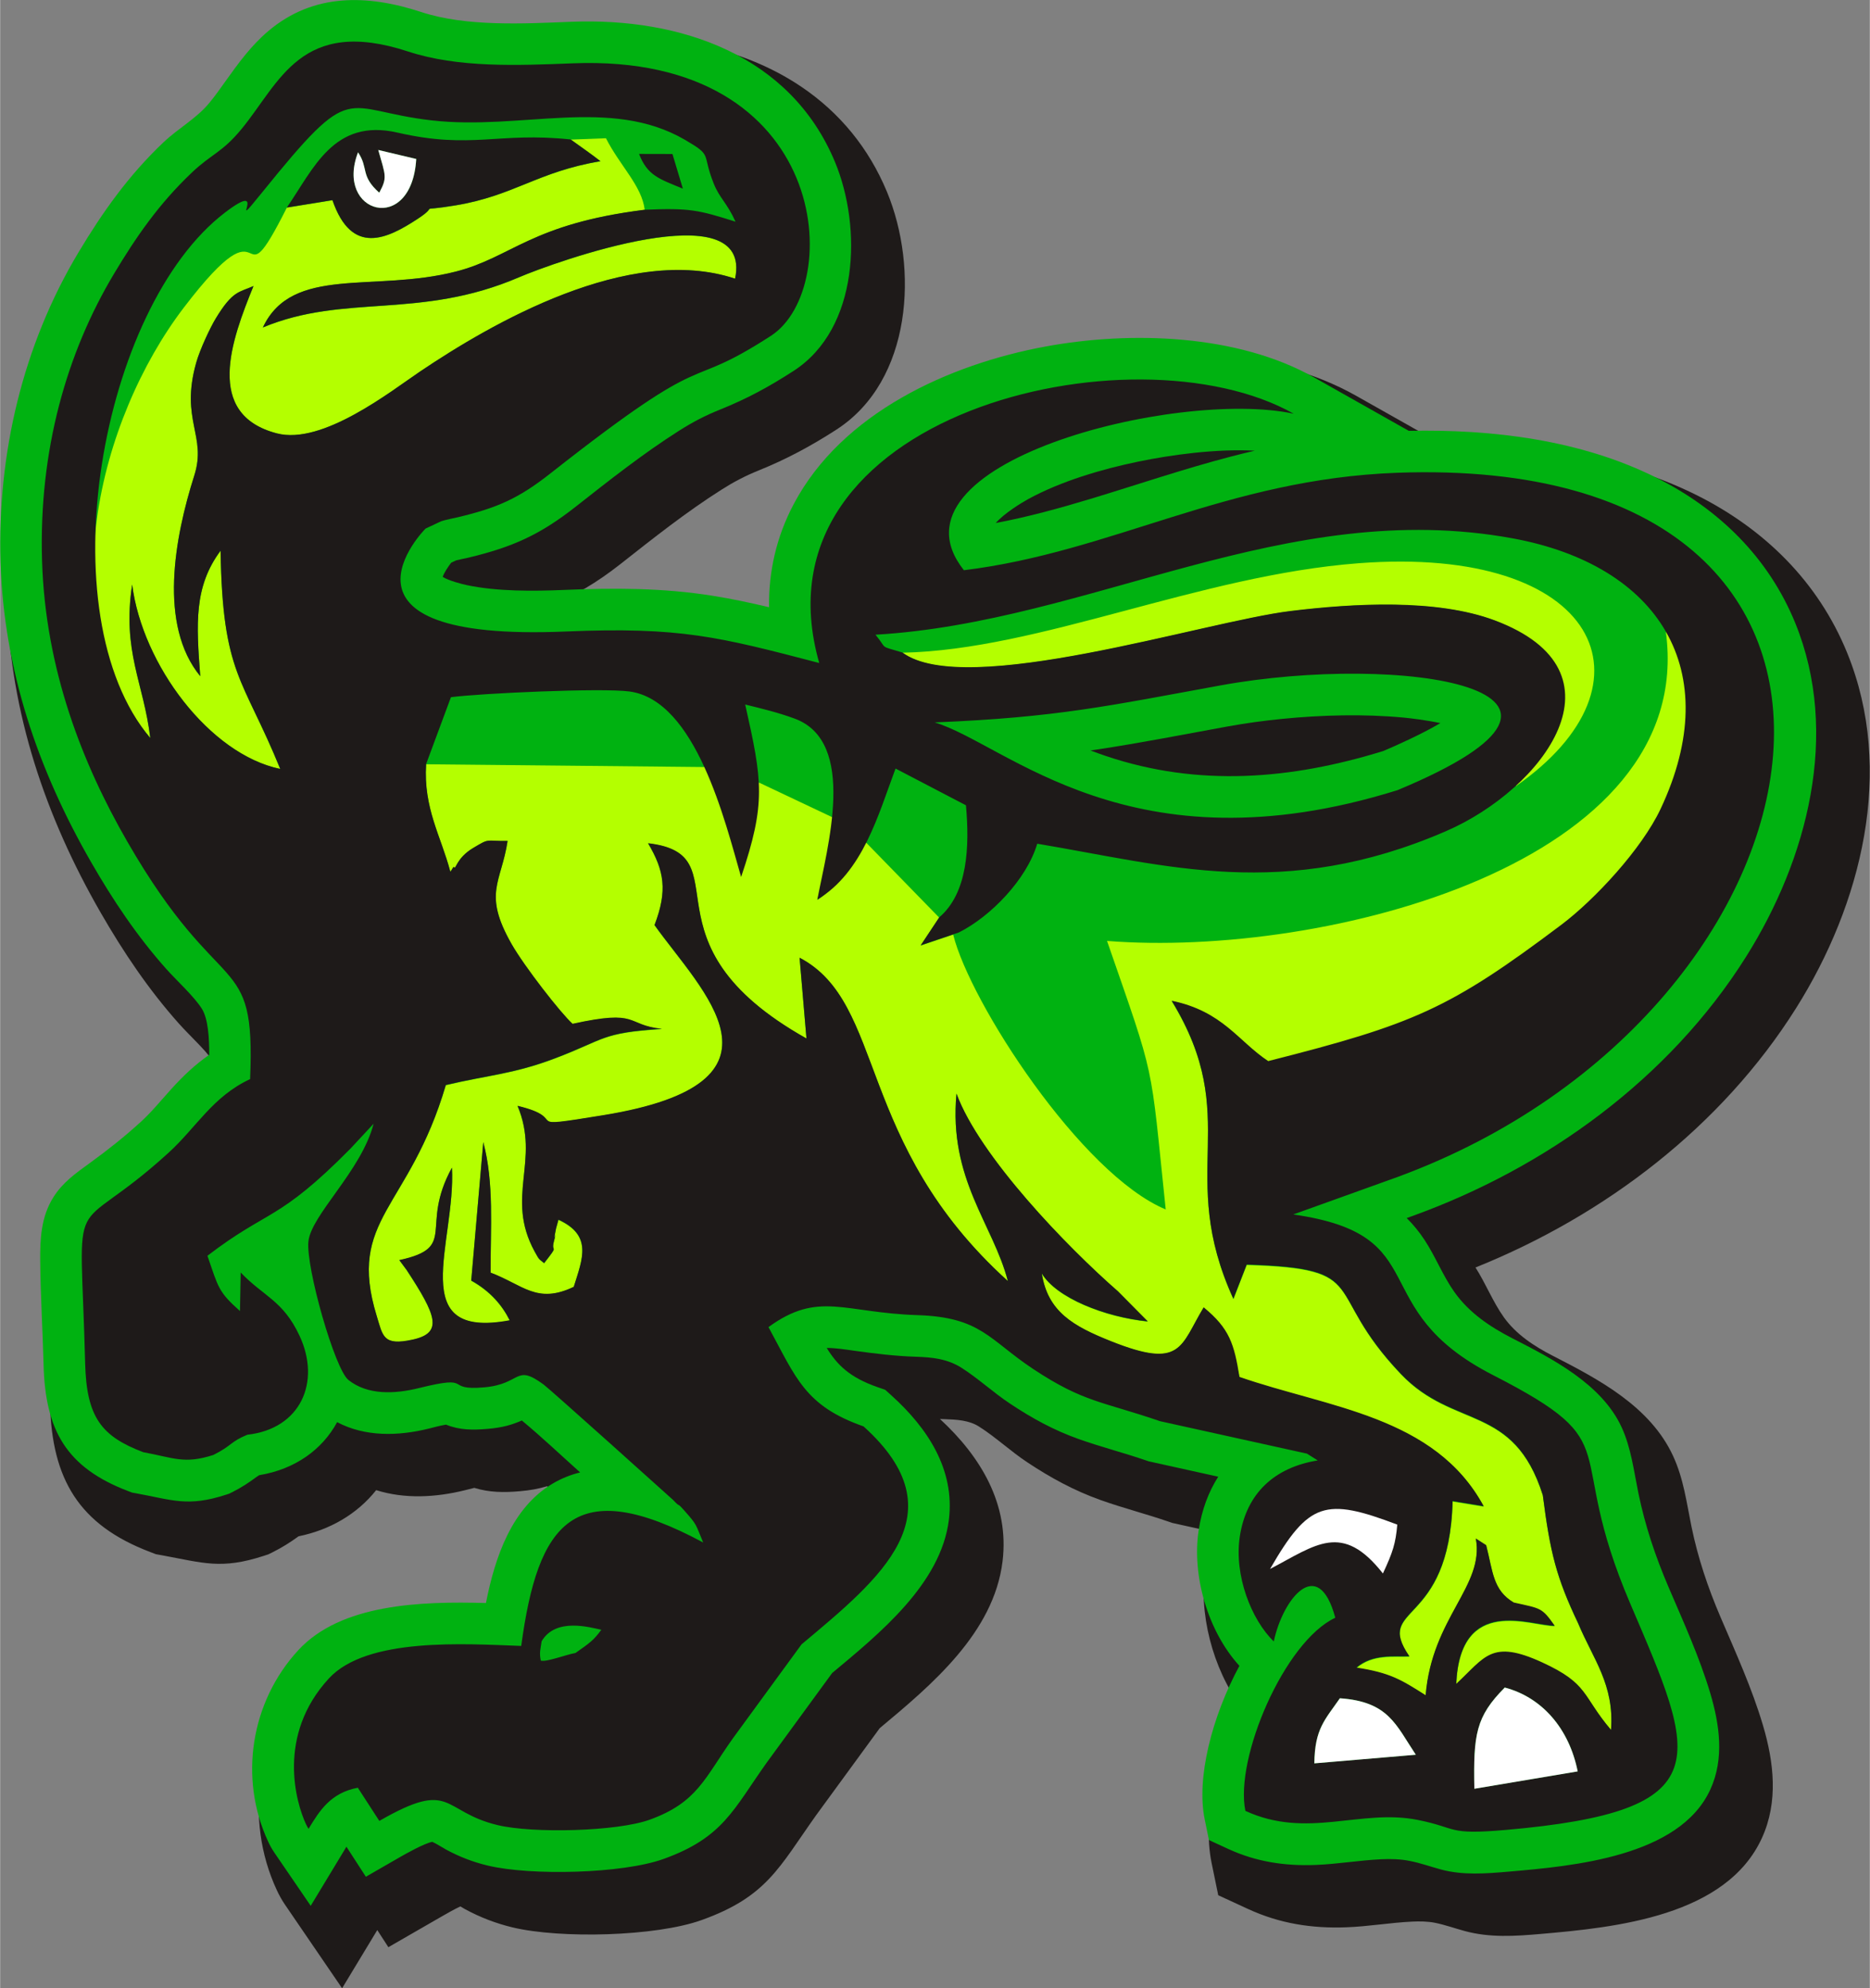
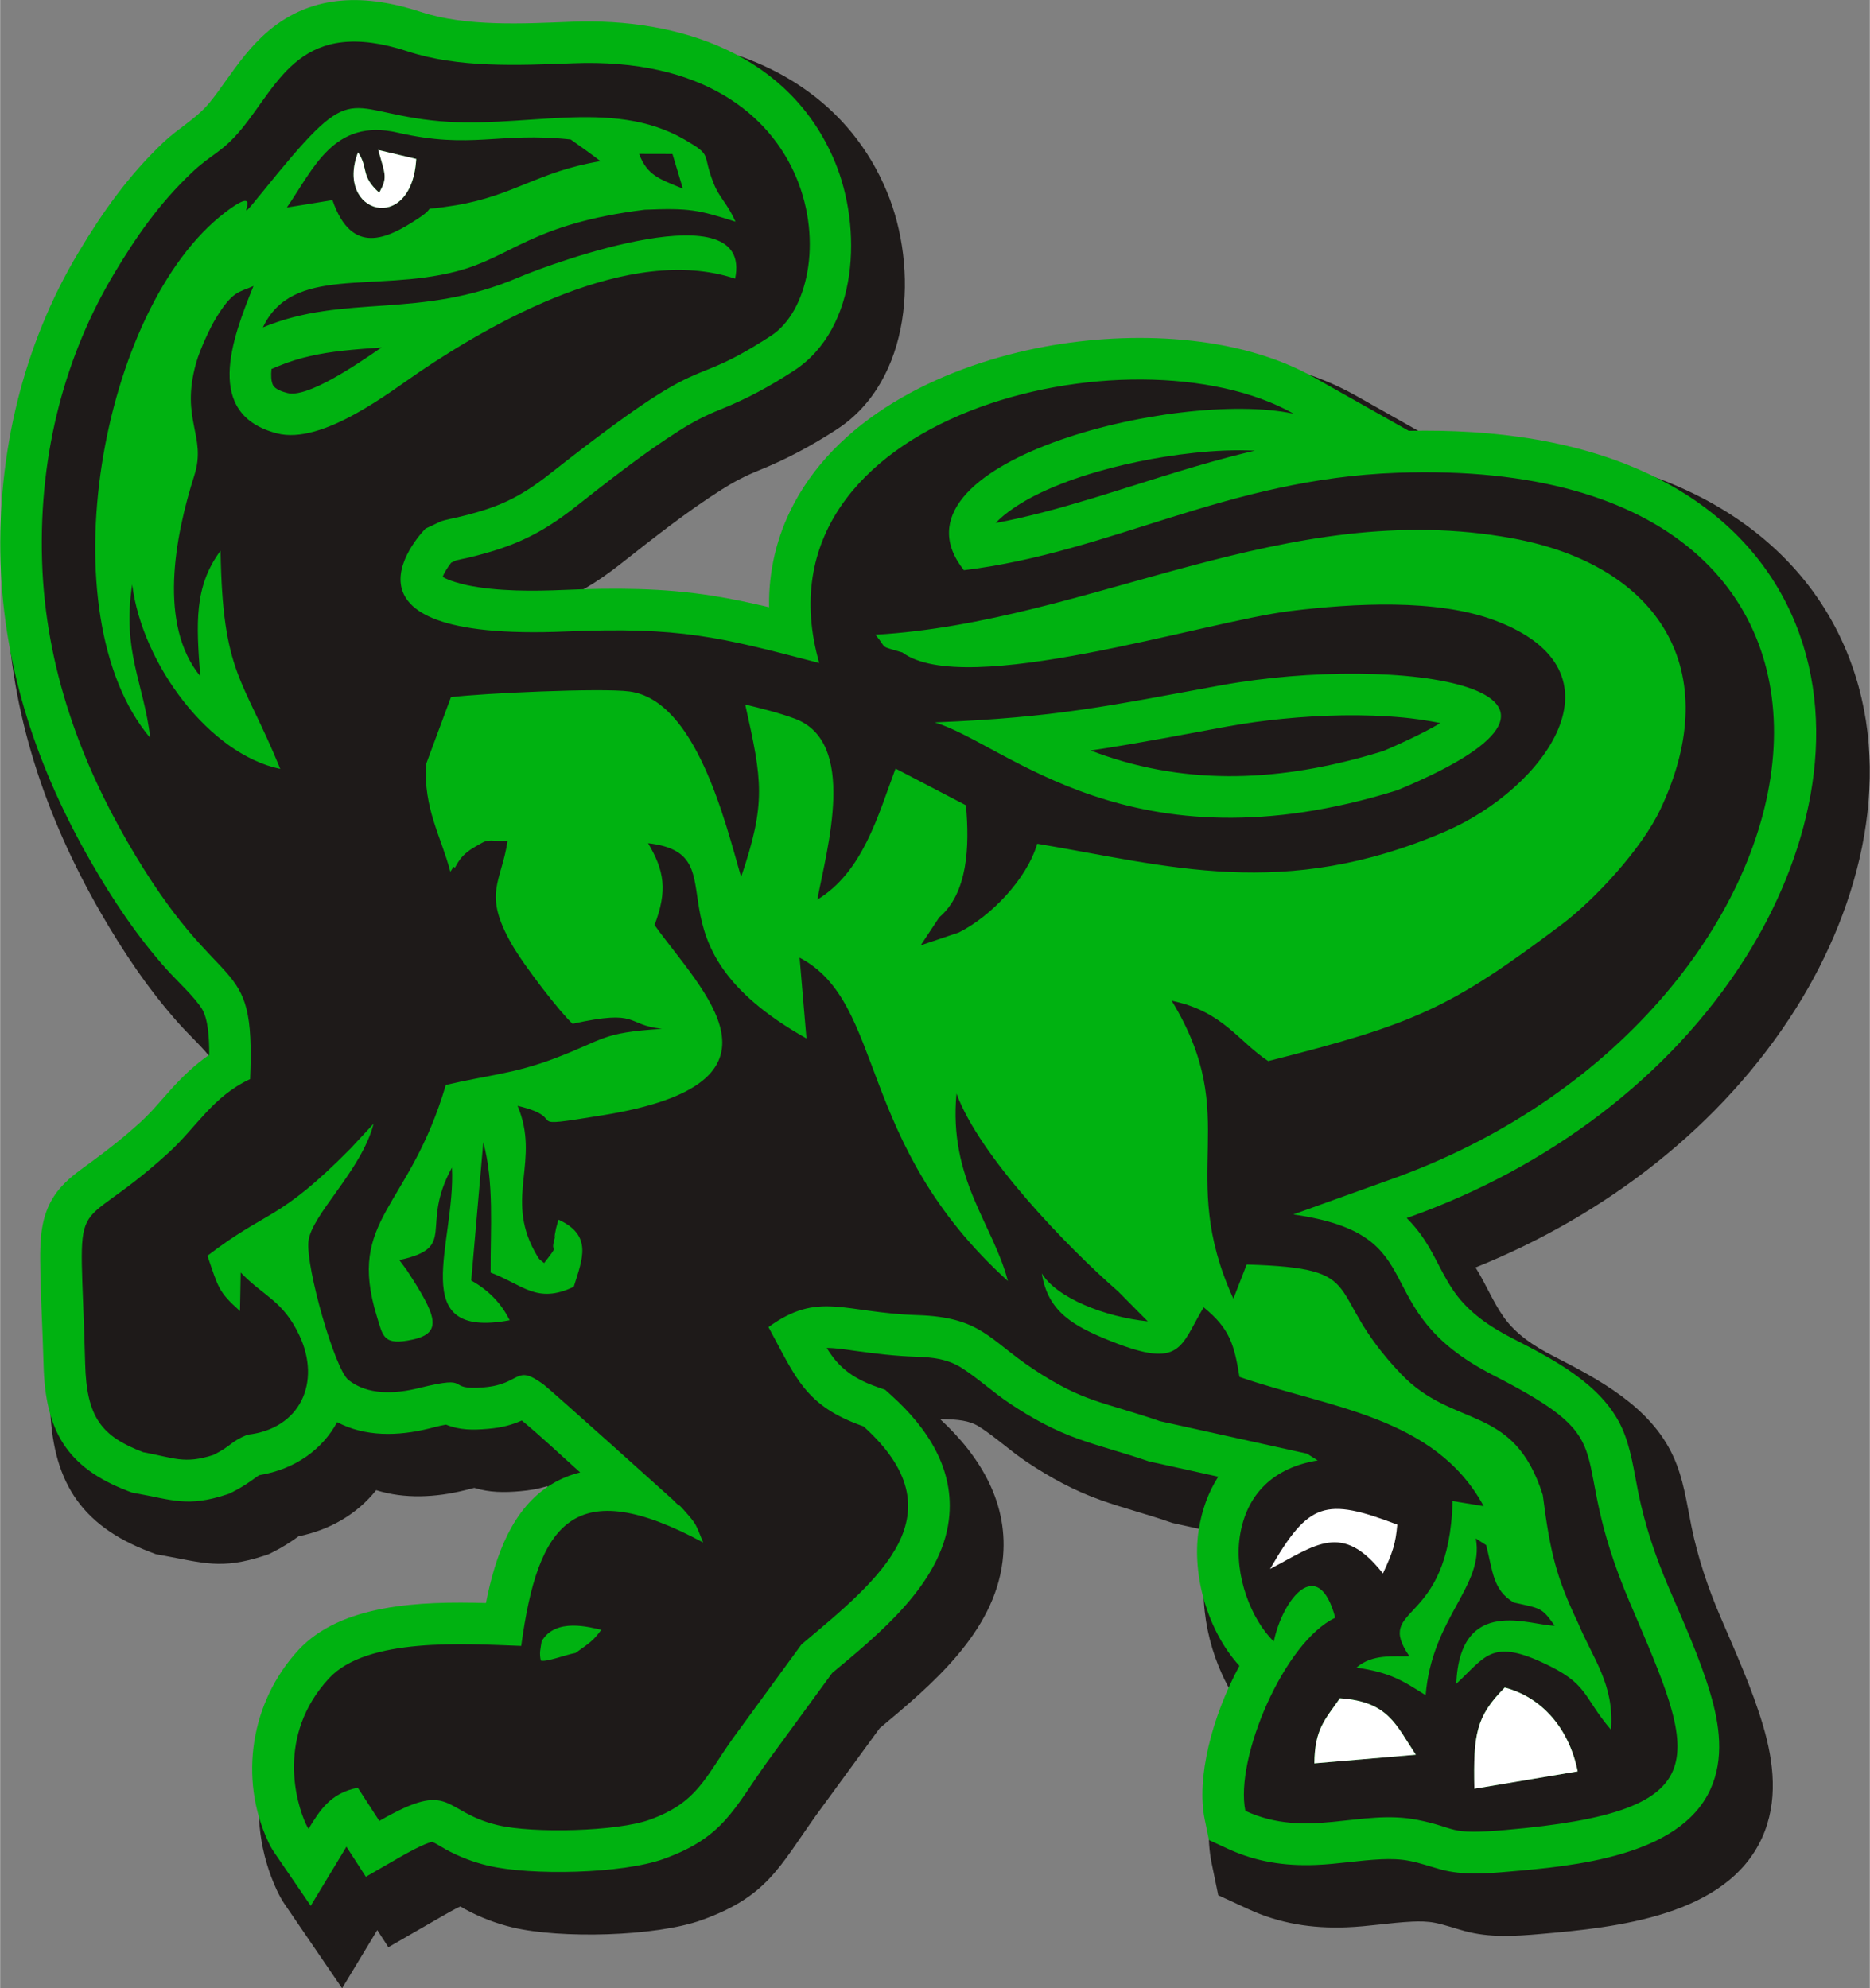
<svg xmlns="http://www.w3.org/2000/svg" xml:space="preserve" width="2.478in" height="2.635in" version="1.1" style="shape-rendering:geometricPrecision; text-rendering:geometricPrecision; image-rendering:optimizeQuality; fill-rule:evenodd; clip-rule:evenodd" viewBox="0 0 467.1 496.77">
  <rect x="0" y="0" width="467.1" height="496.77" fill="#808080" stroke="none" />
  <defs>
    <style type="text/css">
   
    .fil1 {fill:#00B211}
    .fil0 {fill:#1E1A19}
    .fil2 {fill:#B4FF00}
    .fil3 {fill:white}
   
  </style>
  </defs>
  <g id="Layer_x0020_1">
    <g id="_1588827062144">
      <path class="fil0" d="M124.16 404.19c2.72,-11.09 7.62,-22.09 17.52,-28.39 -1.66,-1.51 -3.33,-3.01 -5.03,-4.47 -2.15,0.65 -4.29,1.03 -6.72,1.24 -4.04,0.36 -7.7,0.34 -11.47,-0.83 -0.8,0.19 -1.6,0.4 -2.39,0.6 -7.28,1.8 -15.01,2.21 -22.13,-0.03 -4.81,6.06 -11.67,9.96 -19.38,11.53 -2.08,1.51 -4.15,2.82 -6.48,3.98l-1.07 0.53 -1.13 0.37c-10.7,3.49 -15.16,1.74 -25.49,-0.14l-1.49 -0.27 -1.41 -0.54c-17.88,-6.8 -24.54,-18.26 -25.03,-36.99 -0.22,-8.67 -0.76,-17.32 -0.84,-25.99 -0.06,-6.86 0.45,-13.2 4.21,-19.16 2.82,-4.47 6.48,-7.17 10.66,-10.2 4.23,-3.07 8.3,-6.3 12.17,-9.82 2.57,-2.34 4.81,-5.14 7.14,-7.71 2.49,-2.75 5.1,-5.33 7.99,-7.62 -0.1,-2.1 -0.33,-4.51 -0.87,-5.42 -0.9,-1.46 -2.5,-3.09 -3.69,-4.34 -1.52,-1.59 -3.11,-3.14 -4.57,-4.78 -7.57,-8.48 -13.88,-17.88 -19.54,-27.71 -13.8,-23.98 -22.56,-49.9 -23.42,-77.71 -0.86,-28.07 5.83,-56.47 20.3,-80.63 6.33,-10.56 13.23,-20.21 22.2,-28.72 2.45,-2.33 5.15,-4.15 7.76,-6.26 1.18,-0.95 2.32,-1.97 3.29,-3.14 1.29,-1.57 2.47,-3.24 3.65,-4.9 3.58,-5.02 7.09,-9.78 11.84,-13.78 12.93,-10.9 28.43,-10.86 43.81,-5.81 10.5,3.45 24.44,2.58 35.42,2.15 17.27,-0.68 35.51,2.59 50.06,12.36 9.75,6.55 16.99,15.45 21.5,26.29 7.94,19.08 6.32,47.2 -12.56,59.43 -6.31,4.08 -12.45,7.4 -19.42,10.21 -3.33,1.34 -6.28,2.88 -9.31,4.81 -8.78,5.56 -17.01,12.09 -25.16,18.51 -6.16,4.85 -11.64,8.07 -17.92,10.5 3.73,0.1 7.47,-0.01 10.97,-0.16 12.8,-0.54 25.48,-0.5 38.17,1.51 2.59,0.41 5.16,0.89 7.72,1.42 0.8,-7.41 2.97,-14.56 6.51,-21.25 12.93,-24.43 41.02,-37.63 67.14,-42.42 22.69,-4.16 50.58,-3.13 71.05,8.42l22.2 12.53c21.37,-0.28 43.72,2.71 62.97,12.35 16.95,8.49 30.34,21.68 37.54,39.37 11.99,29.43 3.58,62.81 -12.77,88.79 -18.63,29.61 -47.78,51.8 -80.08,64.78 2.56,4.02 4.35,8.6 7.07,12.42 3.07,4.31 7.62,7.27 12.26,9.65 11.55,5.92 24.36,12.69 30.05,25.06 2.62,5.69 3.34,11.57 4.58,17.62 1.6,7.81 4.1,15.23 7.23,22.55 3.81,8.9 7.86,17.78 10.62,27.07 2.75,9.26 3.88,19.11 -0.25,28.16 -8.92,19.55 -36.5,22.36 -55.25,23.98 -6.44,0.56 -12.76,0.99 -19.09,-0.75 -2.44,-0.67 -4.85,-1.53 -7.32,-2.03 -1.87,-0.37 -3.83,-0.39 -5.73,-0.3 -5.49,0.26 -10.91,1.22 -16.41,1.42 -8.63,0.33 -16.67,-0.93 -24.55,-4.56l-7.48 -3.45 -1.66 -8.07c-2.48,-12.04 1.9,-27.32 7.44,-38.83 -7.24,-9.85 -10.79,-23.66 -8.98,-35.49 0.43,-2.85 1.13,-5.65 2.12,-8.33l-10.36 -2.29 -0.88 -0.3c-5.65,-1.95 -11.45,-3.42 -17.08,-5.43 -6.59,-2.35 -12.48,-5.56 -18.29,-9.42 -4.19,-2.77 -7.9,-6.29 -12.1,-8.95 -2.46,-1.56 -5.53,-1.73 -8.36,-1.83 -0.46,-0.01 -0.92,-0.03 -1.37,-0.05 10.14,9.36 17.4,21.3 15.63,35.62 -2.2,17.81 -17.69,30.8 -30.68,41.63l-15.91 21.78c-9.26,13.02 -12.27,20.31 -28.57,26.16 -11.5,4.13 -35.32,4.69 -47.23,1.84 -4.2,-1.01 -8.12,-2.52 -11.92,-4.58 -0.36,-0.2 -0.74,-0.43 -1.13,-0.67 -1.59,0.74 -3.53,1.87 -4.57,2.46l-13.42 7.73 -2.77 -4.28 -8.79 14.54 -14.31 -20.95c-0.75,-1.1 -1.4,-2.29 -1.97,-3.5 -8.4,-18 -4.93,-39.75 8.52,-54.35 11.28,-12.25 30.32,-13.94 46.5,-13.79zm217.43 -209.84c-4.42,0.11 -8.83,0.4 -13.18,0.83 -4.36,0.43 -8.7,1.02 -13.01,1.81 -1.19,0.22 -2.37,0.43 -3.56,0.65 9.93,0.31 19.85,-0.93 29.75,-3.29z" />
      <path class="fil1" d="M309.57 416.17c-7.87,-8.64 -11.88,-22.52 -10.15,-33.85 0.78,-5.08 2.45,-9.56 4.89,-13.37l-17.37 -3.84 -0.56 -0.19c-5.63,-1.94 -11.44,-3.42 -17.02,-5.41 -6.19,-2.21 -11.54,-5.15 -17.01,-8.78 -4.23,-2.8 -8.08,-6.4 -12.21,-9.01 -3.49,-2.21 -7.27,-2.61 -11.33,-2.74 -5.24,-0.17 -10.24,-0.78 -15.42,-1.5 -2.12,-0.3 -4.63,-0.7 -6.89,-0.7 2.63,4.28 5.79,7.38 12.63,9.77l1.98 0.69 1.55 1.4c8.97,8.09 15.91,18.47 14.36,31.08 -1.98,16 -17.37,28.45 -29.16,38.28l-16.36 22.4c-8.33,11.7 -10.88,18.71 -25.77,24.06 -10.3,3.7 -33.17,4.21 -43.86,1.66 -3.73,-0.89 -7.12,-2.2 -10.48,-4.02 -0.91,-0.49 -2.4,-1.47 -3.42,-1.92 -1.98,0.36 -6.59,2.96 -8.04,3.79l-8.56 4.93 -4.86 -7.51c-0.18,0.31 -0.36,0.62 -0.55,0.93l-8.37 13.84 -9.13 -13.36c-0.57,-0.83 -1.07,-1.75 -1.49,-2.66 -7.41,-15.87 -4.35,-34.97 7.51,-47.84 10.65,-11.57 30.53,-12.25 46.89,-11.79 2.26,-11.58 6.51,-23.8 16.6,-29.8 2.23,-1.33 4.55,-2.25 6.93,-2.83 -4.74,-4.25 -9.65,-8.9 -14.56,-12.97 -2.61,1.12 -4.83,1.76 -8.45,2.08 -3.87,0.34 -7.13,0.32 -10.5,-1.05 -1.42,0.23 -3.12,0.69 -4.26,0.98 -7.71,1.91 -15.95,2.1 -22.94,-1.6 -3.65,6.74 -10.37,11.75 -19.47,13.25 -0.2,0.12 -0.4,0.25 -0.63,0.41 -2.06,1.53 -3.84,2.7 -6.17,3.86l-0.68 0.34 -0.72 0.24c-9.68,3.16 -13.44,1.33 -22.6,-0.33l-0.95 -0.17 -0.9 -0.34c-15.53,-5.91 -20.79,-15.19 -21.22,-31.62 -0.22,-8.61 -0.76,-17.3 -0.84,-25.89 -0.05,-5.6 0.22,-11.07 3.3,-15.96 2.34,-3.72 5.65,-6.04 9.13,-8.56 4.47,-3.24 8.6,-6.52 12.68,-10.24 2.71,-2.47 5.08,-5.39 7.54,-8.11 3.02,-3.34 6.06,-6.24 9.58,-8.66 0.02,-4.18 -0.29,-8.99 -1.81,-11.45 -1.88,-3.05 -6.39,-7.16 -8.88,-9.95 -7.31,-8.19 -13.35,-17.22 -18.82,-26.73 -13.31,-23.13 -21.81,-48.09 -22.63,-74.94 -0.83,-27 5.54,-54.17 19.47,-77.41 6.09,-10.17 12.53,-19.24 21.2,-27.47 3.81,-3.62 8.23,-5.92 11.54,-9.94 1.38,-1.68 2.65,-3.46 3.9,-5.23 3.27,-4.59 6.48,-9.03 10.83,-12.7 11.28,-9.52 24.77,-9.11 38.15,-4.72 11.28,3.71 25.65,2.91 37.5,2.44 27.17,-1.07 54.71,8.21 65.87,35.01 6.79,16.31 6.06,41.59 -10.31,52.2 -6.21,4.02 -11.6,6.94 -18.42,9.69 -3.77,1.52 -6.8,3.1 -10.26,5.3 -8.81,5.59 -17.47,12.41 -25.66,18.86 -9.04,7.12 -15.9,10.19 -27.02,12.85 -0.96,0.23 -2,0.4 -2.96,0.65l-1.25 0.59c-0.81,1.06 -1.76,2.5 -2.12,3.54 1.5,0.96 4.82,1.8 6.03,2.06 7.57,1.6 16.6,1.53 24.29,1.2 12.46,-0.53 24.65,-0.52 37,1.44 4.76,0.75 9.5,1.76 14.21,2.88 -0.12,-8.84 1.81,-17.55 6.17,-25.78 12.03,-22.74 38.75,-34.92 62.98,-39.37 21.25,-3.9 47.86,-3.09 67.07,7.76l23.6 13.32c20.9,-0.44 43.03,2.28 61.83,11.7 15.67,7.85 28.05,19.96 34.72,36.31 11.27,27.66 3.02,59.07 -12.3,83.41 -19.15,30.44 -49.93,52.74 -83.52,64.82l-1.25 0.45c1.63,1.61 3.14,3.44 4.51,5.54 2.74,4.18 4.55,8.92 7.43,12.97 3.65,5.14 8.83,8.64 14.38,11.49 10.1,5.17 22.4,11.46 27.38,22.27 2.36,5.13 3.04,10.85 4.16,16.33 1.69,8.26 4.27,15.93 7.59,23.68 3.66,8.55 7.74,17.52 10.39,26.43 2.33,7.84 3.55,16.32 0.03,24.03 -7.69,16.86 -34.42,19.17 -50.39,20.55 -5.65,0.49 -11.48,0.96 -17.01,-0.56 -2.67,-0.73 -4.95,-1.57 -7.73,-2.12 -2.35,-0.47 -4.77,-0.52 -7.16,-0.41 -5.46,0.26 -10.86,1.21 -16.36,1.42 -7.7,0.29 -14.8,-0.77 -21.85,-4.02l-4.77 -2.2 -1.06 -5.15c-2.12,-10.3 1.78,-25.61 8.67,-38.38zm3.87 -303.57c-9.62,-0.51 -20.92,1.03 -29.19,2.75 -9.09,1.89 -19.15,4.85 -27.33,9.3 -1.7,0.93 -6.02,3.55 -8.2,6.03 8.01,-1.52 15.86,-3.67 23.7,-6.04 11.66,-3.53 23.17,-7.46 34.96,-10.54 2.02,-0.53 4.04,-1.03 6.06,-1.5zm-41.01 74.91c1.27,0.49 2.55,0.95 3.86,1.39 23.1,7.78 46.23,5.86 69.25,-1.26 2.88,-1.21 9.45,-4.13 14.26,-6.97 -3.49,-0.74 -7.37,-1.21 -9.17,-1.38 -9.94,-0.94 -20.43,-0.66 -30.35,0.32 -4.52,0.45 -9.02,1.06 -13.49,1.87 -10.97,2 -21.95,4.16 -32.98,5.82 -0.46,0.07 -0.92,0.14 -1.37,0.2zm-177.13 -100.7c-3.24,0.23 -6.47,0.46 -9.7,0.82 -5.53,0.61 -10.8,1.65 -15.96,3.79l-1.85 0.77c-0.16,1.59 -0.1,3.03 0.35,3.99 0.54,1.13 2.56,1.75 3.62,2.02 4.87,1.27 16.65,-6.62 23.54,-11.4z" />
-       <path class="fil2" d="M225.41 163.08c15.64,11.62 75.33,-7.72 96.93,-10.36 15.77,-1.93 36.47,-3.11 51.01,2.32 20.27,7.57 12.07,23.45 5.27,41.41 36.87,-25.66 20.7,-60.3 -39.22,-55.73 -39.9,3.04 -79.68,21.65 -114,22.36zm-153.78 -111.21c-13.33,26.47 -3.12,-4.68 -25.77,25.02 -21.13,27.71 -33.92,77.22 -8.35,107.53 -1.64,-13.81 -7.08,-21.58 -4.53,-38.35 2.54,20 19.35,42.42 37,46.07 -9.38,-22.99 -14.41,-23.47 -14.91,-54.53 -6.67,8.97 -6.09,18.2 -5.08,31.35 -10.48,-12.77 -6.43,-34.58 -1.48,-50.16 3.16,-9.93 -3.56,-13.79 0.45,-28.09 0.96,-3.44 3.56,-8.91 4.91,-11.13 4.25,-7.01 5.81,-6.47 9.42,-8.09 -5.46,13.41 -12.4,32.05 5.84,36.81 11.41,2.98 28.51,-10.55 35.71,-15.41 17.67,-11.91 52.22,-32.07 78.77,-23.24 4.61,-22.14 -45.54,-3.98 -53.97,-0.36 -24.9,10.69 -43.43,4 -64,12.54 7.34,-15.6 27.7,-8.7 48.21,-13.96 14.08,-3.61 18.69,-11.88 47.18,-15.44 -0.69,-5.98 -6.23,-11.05 -9.68,-17.89l-8.81 0.34c2.69,1.94 5.34,3.77 7.43,5.42 -15.7,2.62 -21.54,8.6 -36.2,11.03 -10.62,1.76 -3.46,-0.55 -9.46,3.37 -7.56,4.96 -16.46,9.37 -21.29,-4.67l-11.4 1.85zm166.46 181.64l-8.12 2.74 4.63 -6.99 -19.72 -20.24c-4.73,4.77 -4.23,11.86 -10.73,15.81l5.34 -19.89 -19.97 -9.45 -3.97 21.34 -6.89 -25.16 -72.24 -0.72c-0.71,11.04 3.72,18.02 6.05,26.9 0.34,-0.36 0.78,-1.47 0.94,-1.15 0.41,0.82 0.52,-2.26 4.78,-4.8 4.25,-2.53 2.8,-1.66 8.58,-1.75 -1.58,10.46 -6.25,13.02 1,25.76 3.16,5.56 12.26,17.27 15.24,19.94 16.91,-3.71 13.04,0.26 22.32,1.26 -15.31,0.97 -14.06,2.57 -26.79,7.38 -10.26,3.88 -16.53,4.13 -27.2,6.65 -9.17,31.13 -24.76,33.31 -17.26,57.71 1.55,5.05 1.56,7.52 9,5.89 7.69,-1.69 5.85,-6.12 -1.51,-17.37l-1.84 -2.49c14.84,-3.21 4.91,-8.11 13.14,-23.1 1.03,18.75 -11.85,43.05 14.43,38.14 -1.88,-3.76 -4.81,-7.25 -9.61,-9.93l3.01 -34.6c2.73,10.32 1.79,21.29 1.83,32.62 8.1,3.04 11.55,7.95 20.77,3.55 2.23,-7.11 4.71,-12.85 -3.82,-16.78l-0.6 2.17c-1.1,5.46 0.59,-1.21 -0.57,3.39 -0.72,2.88 1.5,0.29 -2.41,5.29 -1.3,-1.13 -1.06,-0.49 -2.39,-2.94 -7.42,-13.64 1.51,-22.63 -4.25,-36.35 13.77,3.29 -0.64,5.93 21.42,2.34 49.88,-8.11 24.49,-31.08 12.8,-47.51 3.3,-8.64 2.44,-13.6 -1.61,-20.44 24.07,2.8 -3.21,24.76 39.57,48.78l-1.72 -20.18c21.69,11.38 13.76,46.18 52.04,80.79 -3.71,-14.27 -14.84,-25.45 -12.84,-46.84 5.74,15.63 27.6,38.29 40.35,49.41l7.44 7.51c-10.77,-1.1 -22.83,-5.9 -26.48,-11.99 1.5,9.57 7.85,13.18 17.32,16.95 17.7,7.05 17.23,1.3 23.12,-8.47 7.94,7.26 7.73,12.47 8.95,17.44 22.15,7.71 48.82,9.76 61.02,32.3l-7.77 -1.28c-0.83,31.86 -19.75,25.62 -10.8,38.77 -3.85,0.15 -9.12,-0.67 -13.22,2.83 8.35,1.29 11.09,2.97 17.29,6.91 1.58,-19.41 14.7,-27.24 12.54,-39.16l2.58 1.66c1.69,6.52 1.62,11.21 6.9,14.34 6.8,1.53 6.97,1.2 10.22,5.8 -6.06,0.01 -23.64,-7.78 -24.6,14.52 7.22,-6.66 8.73,-11.21 21.45,-5.37 11.73,5.38 9.93,8.28 17.22,16.86 0.86,-11.38 -4.48,-17.7 -8.22,-26.67 -5.45,-11.44 -6.99,-17.67 -8.82,-31.99 -7.3,-23.02 -22.19,-16.35 -35.46,-30.29 -20,-21.01 -6.81,-26.37 -38.52,-27.3l-3.32 8.54c-14.47,-31.72 2.57,-44.94 -15.41,-74.45 12.79,2.65 16.61,10.13 24.11,15.08 34.77,7.19 143.64,-70.86 99.33,-107.34 7.77,57.77 -85.13,81.49 -139.61,77.2 12.29,35.46 10.69,29.09 14.66,67.09 -21.15,-8.84 -48.88,-51.71 -53.08,-68.62z" />
      <path class="fil0" d="M94.47 37.47l9.49 2.25c-1.14,19.17 -20.42,13.64 -14.54,-1.66 2.7,3.99 0.5,5.81 5.3,10.09 2.08,-3.86 1.57,-4.24 -0.25,-10.68zm76.09 9.66l-2.6 -8.65 -8.34 -0.02c2.07,5.38 4.99,6.23 10.93,8.67zm-35.49 367.76c-0.42,-2 -0.08,-2.78 0.21,-4.83 3.54,-6.02 12.14,-3.43 14.91,-2.87 -1.93,2.65 -2.89,3.29 -6.45,5.8 -2.32,0.39 -7.31,2.35 -8.67,1.9zm191.36 -51.73l2.73 1.72c-10.81,1.76 -17.81,8.2 -19.46,19 -1.48,9.7 2.89,20.83 8.49,26.23 2.18,-10.51 11.08,-21.88 15.36,-5.92 -12.74,5.97 -25.16,35.12 -22.46,48.25 15.44,7.12 28.79,-0.59 43.05,2.26 10.19,2.04 7.22,3.78 21.81,2.52 54.35,-4.71 47.84,-17.86 31.3,-56.54 -17.09,-39.94 0.35,-39.37 -34.3,-57.12 -32.66,-16.73 -13.86,-34.99 -49.89,-40.13l26.04 -9.36c112.66,-41.42 137.56,-180.97 -0.09,-175.95 -42.66,1.56 -71.13,19.8 -108.24,24.35 -21.1,-26.62 53,-45.42 82.4,-39.1 -40.04,-22.6 -136.32,0.05 -118.54,62.28 -25.02,-6.53 -34.7,-9.08 -63.34,-7.87 -63.07,2.66 -35.1,-25.67 -35,-25.72l3.92 -1.84c0.99,-0.34 3.31,-0.79 4.23,-1.01 9.64,-2.31 14.96,-4.57 23.01,-10.91 41.85,-32.96 32.38,-19.67 55.12,-34.4 18.39,-11.92 15.08,-70.63 -49.49,-68.08 -13.9,0.55 -28.64,1.16 -41.16,-2.95 -26.77,-8.79 -32.06,7.75 -41.61,19.36 -4.86,5.91 -7.5,6.21 -12.41,10.88 -8.31,7.88 -13.99,16.18 -19.44,25.27 -11.79,19.68 -18.84,44.1 -17.99,71.74 0.84,27.29 10.18,50.84 21.25,70.07 23.7,41.18 32.11,26.34 30.73,59.42 -9.35,4.35 -13.44,12.08 -20.34,18.37 -25.42,23.17 -22.09,5.63 -20.87,52.69 0.35,13.48 4.1,18.2 14.52,22.16 7.55,1.37 10.22,3.06 17.52,0.68 4.67,-2.33 4.19,-3.29 8.49,-5.05 13.25,-1.46 18.45,-13.11 13.02,-24.74 -4.13,-8.84 -8.96,-9.77 -14.69,-15.79l-0.18 9.63c-5.45,-4.85 -5.39,-5.86 -8.13,-13.81 15.32,-11.75 17.51,-8.35 35.73,-26.77l5.78 -6.22c-3.05,11.8 -15.65,22.8 -16.29,29.47 -0.62,6.46 6.57,31.79 9.99,34.54 4.77,3.82 11.5,3.55 17.61,2.04 14.19,-3.52 5.92,0.73 16.35,-0.19 9.42,-0.83 7.59,-6.01 14.84,-0.68 1.55,1.14 32.23,28.71 32.31,28.81 2.21,2.33 0.64,0.22 2.76,2.6 3.41,3.83 2.8,3.4 4.77,8.04 -32.29,-17.35 -41.31,-4.97 -45.46,25.84 -14.1,-0.51 -38.54,-2.21 -48.05,8.12 -13.14,14.27 -8.2,31.11 -5.73,36.39 0.12,0.27 0.4,0.81 0.65,1.19 2.76,-4.56 5.52,-8.99 12.31,-10.27l5.37 8.29c18.39,-10.59 15.43,-2.33 29.56,1.05 8.86,2.12 29.79,1.59 37.92,-1.33 12,-4.31 13.79,-10.44 20.85,-20.35l17.15 -23.48c19.8,-16.57 39.67,-32.66 15.49,-54.46 -14.64,-5.13 -16.84,-12.12 -23.75,-24.81 12.52,-9.1 18.75,-3.58 37.21,-2.99 15.92,0.51 17.86,6.13 28.95,13.48 12.66,8.38 17.16,8.03 31.67,13.02l36.67 8.1zm-16.81 -19.09c-1.33,-8.31 -2.49,-12.15 -8.95,-17.44 -5.89,9.77 -5.42,15.52 -23.12,8.47 -9.47,-3.77 -15.82,-7.37 -17.32,-16.95 3.65,6.09 15.71,10.89 26.48,11.99l-7.44 -7.51c-12.75,-11.12 -34.62,-33.79 -40.35,-49.41 -2,21.4 9.13,32.58 12.84,46.84 -38.27,-34.61 -30.34,-69.41 -52.04,-80.79l1.72 20.18c-42.78,-24.02 -15.5,-45.98 -39.57,-48.78 4.04,6.84 4.91,11.8 1.61,20.44 11.69,16.43 37.08,39.4 -12.8,47.51 -22.06,3.59 -7.65,0.96 -21.42,-2.34 5.76,13.71 -3.17,22.71 4.25,36.35 1.34,2.45 1.09,1.81 2.39,2.94 3.91,-5 1.69,-2.41 2.41,-5.29 1.15,-4.6 -0.53,2.08 0.57,-3.39l0.6 -2.17c8.53,3.93 6.05,9.68 3.82,16.78 -9.22,4.41 -12.68,-0.51 -20.77,-3.55 -0.05,-11.32 0.9,-22.3 -1.83,-32.62l-3.01 34.6c4.8,2.68 7.73,6.17 9.61,9.93 -26.28,4.91 -13.41,-19.39 -14.43,-38.14 -8.23,14.99 1.7,19.88 -13.14,23.1l1.84 2.49c7.36,11.25 9.2,15.68 1.51,17.37 -7.44,1.63 -7.44,-0.83 -9,-5.89 -7.5,-24.4 8.1,-26.58 17.26,-57.71 10.68,-2.52 16.94,-2.76 27.2,-6.65 12.74,-4.82 11.49,-6.41 26.79,-7.38 -9.28,-1 -5.41,-4.98 -22.32,-1.26 -2.97,-2.67 -12.07,-14.38 -15.24,-19.94 -7.25,-12.73 -2.57,-15.3 -1,-25.76 -5.78,0.09 -4.33,-0.78 -8.58,1.75 -4.27,2.54 -4.37,5.62 -4.78,4.8 -0.16,-0.32 -0.6,0.79 -0.94,1.15 -2.33,-8.88 -6.76,-15.86 -6.05,-26.9l6.2 -16.7c7.44,-0.97 37.56,-2.36 44.59,-1.43 16.62,2.22 23.89,32.47 27.9,46.36 6.25,-18.51 5.32,-23.97 1.02,-43.1 4.29,1.06 8.18,1.99 12.32,3.51 15.84,5.79 8.11,32.39 5.7,45.24 11.4,-6.93 15.17,-21.05 19.54,-32.75l17.59 9.18c0.94,10.4 0.43,21.95 -6.68,28l-4.63 6.99 9.54 -3.22c7.97,-4 16.95,-13.27 19.58,-22.17 32.37,5.41 61.56,14.44 102.1,-3.13 24.34,-10.54 46.42,-39.89 12.15,-52.69 -14.54,-5.43 -35.24,-4.25 -51.01,-2.32 -21.6,2.64 -81.29,21.97 -96.93,10.36 -6.03,-1.82 -3.59,-0.64 -6.72,-4.44 53.82,-3.12 102.5,-34.5 159.2,-24.07 36.35,6.69 53.32,32.84 36.93,67.61 -4.72,10.01 -16.44,22.65 -24.8,28.94 -27.92,21.01 -36.81,24.82 -73.22,34.05 -7.49,-4.95 -11.32,-12.43 -24.11,-15.08 17.98,29.51 0.94,42.73 15.41,74.45l3.32 -8.54c31.71,0.94 18.52,6.29 38.52,27.3 13.27,13.94 28.17,7.27 35.46,30.29 1.83,14.32 3.37,20.56 8.82,31.99 3.73,8.97 9.08,15.29 8.22,26.67 -7.29,-8.58 -5.49,-11.48 -17.22,-16.86 -12.73,-5.84 -14.23,-1.29 -21.45,5.37 0.96,-22.3 18.54,-14.51 24.6,-14.52 -3.25,-4.6 -3.41,-4.27 -10.22,-5.8 -5.28,-3.13 -5.21,-7.83 -6.9,-14.34l-2.58 -1.66c2.17,11.92 -10.96,19.75 -12.54,39.16 -6.2,-3.94 -8.94,-5.62 -17.29,-6.91 4.1,-3.5 9.36,-2.67 13.22,-2.83 -8.95,-13.14 9.97,-6.91 10.8,-38.77l7.77 1.28c-12.2,-22.55 -38.87,-24.59 -61.02,-32.3zm58.67 102.84c-0.26,-13.56 0.36,-18.01 7.6,-25.29 9.29,2.44 16.07,10.22 18.22,20.95l-25.82 4.34zm-39.97 -6.35c0.09,-8.64 2.65,-10.87 6.38,-16.26 12.16,0.84 13.96,6.59 18.97,14.11l-25.35 2.15zm-94.83 -260.07c30.62,-1.24 43.51,-4.16 71.42,-9.25 44.62,-8.14 105.31,0.78 44.18,26.18 -66.7,20.83 -97.78,-11.62 -115.6,-16.92zm-177.31 -127.39c11.59,-8.84 0.05,6.39 9.16,-4.89 23.36,-28.91 19.69,-20.73 42.5,-18.13 22.36,2.55 44.61,-5.99 63.24,4.85 7.11,4.14 4.09,3.23 7.21,10.98 1.46,3.64 3.25,4.69 5.43,9.48 -9.34,-2.96 -11.53,-3.45 -22.69,-2.99 -28.5,3.56 -33.1,11.83 -47.18,15.44 -20.52,5.26 -40.87,-1.64 -48.21,13.96 20.57,-8.55 39.1,-1.85 64,-12.54 8.43,-3.62 58.58,-21.79 53.97,0.36 -26.55,-8.84 -61.1,11.33 -78.77,23.24 -7.2,4.86 -24.3,18.39 -35.71,15.41 -18.24,-4.76 -11.3,-23.4 -5.84,-36.81 -3.61,1.62 -5.17,1.09 -9.42,8.09 -1.35,2.22 -3.95,7.7 -4.91,11.13 -4.01,14.31 2.71,18.17 -0.45,28.09 -4.95,15.57 -9,37.38 1.48,50.16 -1,-13.15 -1.58,-22.38 5.08,-31.35 0.5,31.05 5.53,31.53 14.91,54.53 -17.65,-3.64 -34.46,-26.07 -37,-46.07 -2.55,16.77 2.89,24.54 4.53,38.35 -26.03,-30.86 -12.49,-107.51 18.67,-131.29zm15.44 -1.25l11.4 -1.85c4.84,14.05 13.73,9.63 21.29,4.67 5.99,-3.92 -1.16,-1.62 9.46,-3.37 14.67,-2.43 20.5,-8.41 36.2,-11.03 -2.09,-1.65 -4.74,-3.49 -7.43,-5.42 -18.15,-1.94 -24.67,2.55 -43.27,-1.72 -15.95,-3.67 -20.98,9.08 -27.65,18.72z" />
      <path class="fil3" d="M394.11 442.58c-2.15,-10.72 -8.92,-18.51 -18.22,-20.95 -7.24,7.29 -7.86,11.73 -7.6,25.29l25.82 -4.34zm-76.87 -50.57c11.49,-6.01 18,-11.87 28.21,1.12 2.48,-5.33 3.17,-7.45 3.59,-12.21 -17.98,-6.82 -22.11,-5.69 -31.79,11.09zm36.43 46.41c-5.01,-7.52 -6.81,-13.27 -18.97,-14.11 -3.73,5.39 -6.28,7.62 -6.38,16.26l25.35 -2.15zm-259.21 -400.95c1.81,6.44 2.33,6.82 0.25,10.68 -4.8,-4.28 -2.6,-6.1 -5.3,-10.09 -5.89,15.29 13.4,20.83 14.54,1.66l-9.49 -2.25z" />
    </g>
  </g>
</svg>